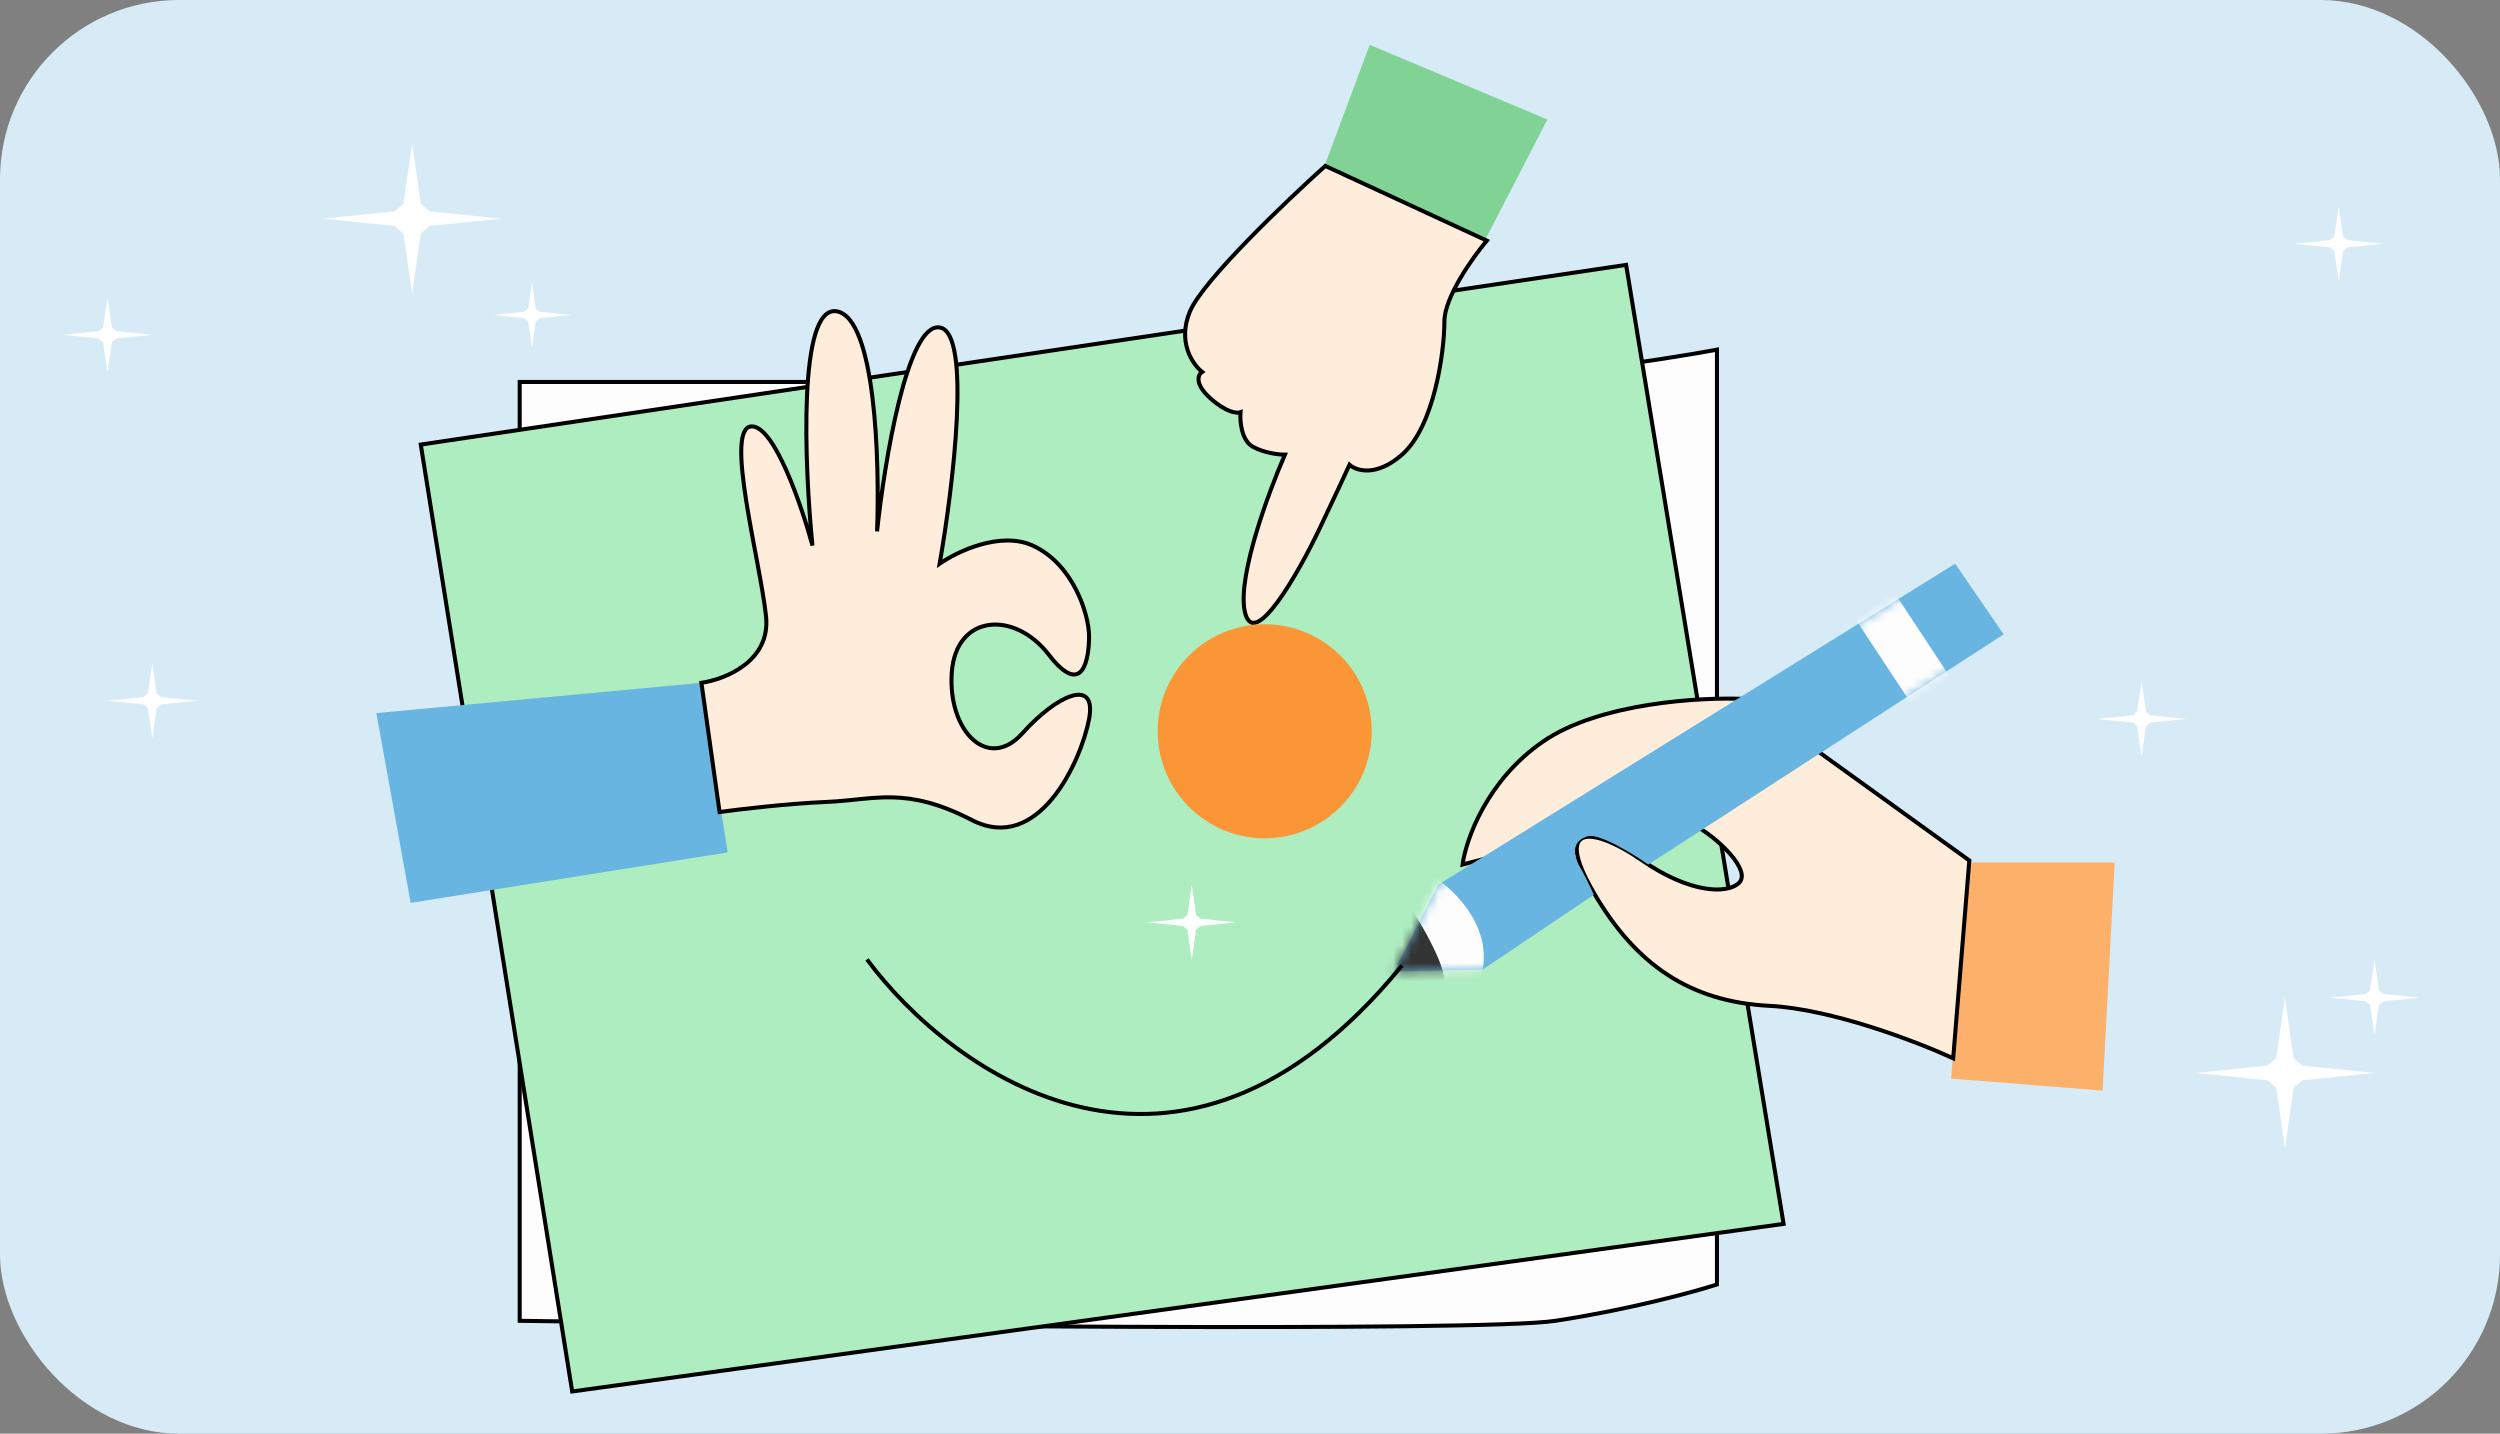
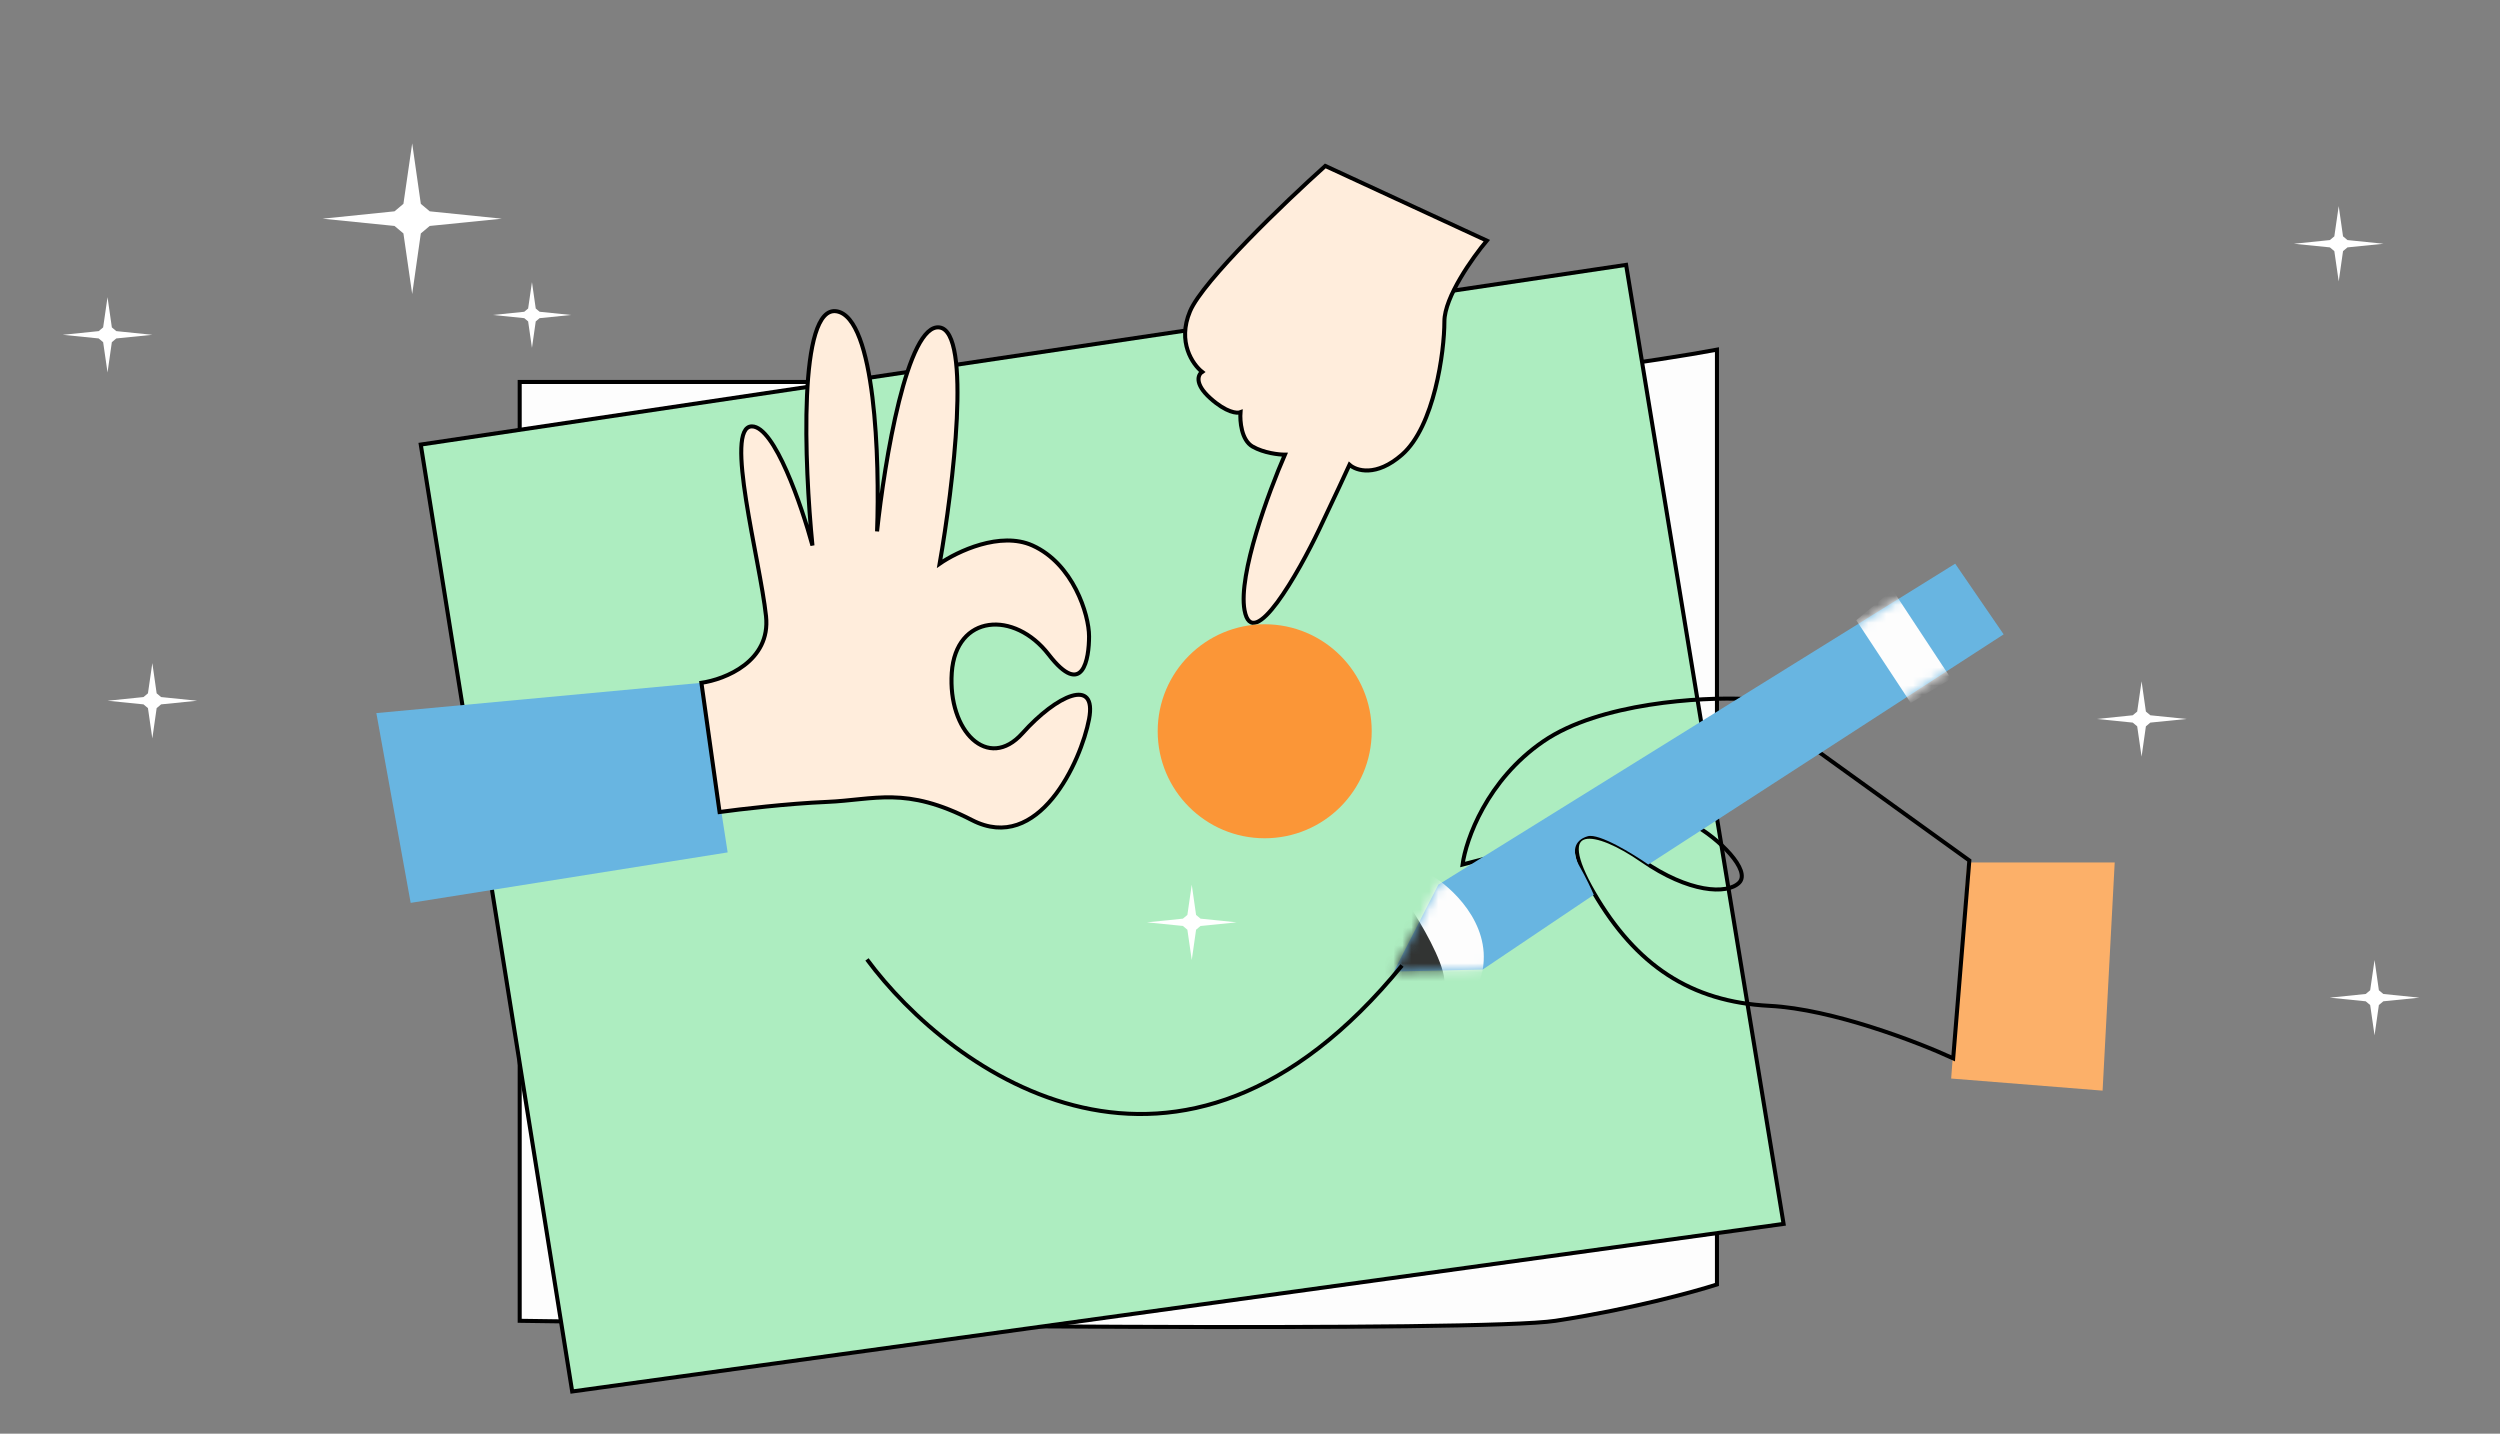
<svg xmlns="http://www.w3.org/2000/svg" width="279" height="160" viewBox="0 0 279 160" fill="none">
  <rect x="0" y="0" width="279" height="160" fill="#808080" stroke="none" />
  <g clip-path="url(#clip0_2623_1335)">
-     <rect width="279" height="160" rx="20" fill="#D7EBF6" />
-     <path d="M147.9 18.294L152.857 5L172.686 13.337L165.701 26.856L147.9 18.294Z" fill="#81D395" />
    <path d="M57.998 147.402V42.628H157.364C169.261 42.628 185.153 40.225 191.612 39.023V143.346C189.059 144.172 181.879 146.14 173.587 147.402C165.295 148.664 93.073 147.928 57.998 147.402Z" fill="#FDFDFD" stroke="black" stroke-width="0.451" />
    <path d="M181.473 29.56L46.957 49.613L63.856 155.288L199.048 136.587L181.473 29.56Z" fill="#ADEDC0" stroke="black" stroke-width="0.451" />
    <path d="M45.83 100.761L42 79.581L78.276 76.201L81.206 95.128L45.83 100.761Z" fill="#68B5E1" />
    <path d="M217.75 120.364L219.553 96.254H236.001L234.649 121.715L217.75 120.364Z" fill="#FCB069" />
    <path d="M85.488 68.765C86.028 73.812 80.906 75.825 78.277 76.201L80.305 90.621C82.483 90.321 87.921 89.675 92.247 89.495C97.655 89.269 101.035 87.692 108.47 91.522C115.906 95.353 120.637 84.988 121.539 80.257C122.44 75.525 117.934 77.553 114.103 81.834C110.273 86.115 105.766 81.609 106.217 75.074C106.668 68.54 113.202 68.089 117.032 73.046C120.863 78.003 121.539 73.497 121.539 71.019C121.539 68.54 119.736 62.907 115.23 60.879C111.625 59.257 106.818 61.555 104.865 62.907C106.367 54.345 108.47 37.085 104.865 36.545C101.26 36.004 98.706 51.491 97.88 59.302C98.181 51.416 97.7 35.463 93.374 34.742C89.048 34.021 89.769 51.866 90.67 60.879C89.468 56.448 86.434 47.585 83.91 47.585C80.756 47.585 84.812 62.456 85.488 68.765Z" fill="#FFEDDC" />
    <path d="M132.805 34.742C134.247 31.317 143.47 22.5 147.901 18.519L165.927 26.856C164.349 28.733 161.195 33.165 161.195 35.869C161.195 39.248 160.068 47.585 156.463 50.74C153.579 53.263 151.356 52.542 150.605 51.866C150.229 52.693 149.028 55.291 147.225 59.077C144.972 63.808 139.79 73.046 138.888 68.089C138.167 64.124 141.592 54.871 143.395 50.74C142.719 50.74 141.051 50.559 139.79 49.838C138.528 49.117 138.363 46.984 138.438 46.008C138.062 46.158 136.86 46.053 135.058 44.431C133.255 42.809 133.706 41.802 134.157 41.502C133.105 40.675 131.363 38.167 132.805 34.742Z" fill="#FFEDDC" />
-     <path d="M172.236 82.735C165.927 87.061 163.598 93.701 163.223 96.48C170.809 94.452 186.566 90.711 188.909 91.973C191.838 93.55 195.443 97.156 194.092 98.507C192.74 99.859 188.459 99.634 183.276 96.029C178.094 92.424 173.137 91.522 177.869 99.634C182.6 107.746 188.684 111.801 197.471 112.252C204.501 112.612 214.07 116.308 217.975 118.11L219.778 96.029L194.767 78.003C189.886 77.778 178.544 78.409 172.236 82.735Z" fill="#FFEDDC" />
    <path d="M85.488 68.765C86.028 73.812 80.906 75.825 78.277 76.201L80.305 90.621C82.483 90.321 87.921 89.675 92.247 89.495C97.655 89.269 101.035 87.692 108.47 91.522C115.906 95.353 120.637 84.988 121.539 80.257C122.44 75.525 117.934 77.553 114.103 81.834C110.273 86.115 105.766 81.609 106.217 75.074C106.668 68.54 113.202 68.089 117.032 73.046C120.863 78.003 121.539 73.497 121.539 71.019C121.539 68.54 119.736 62.907 115.23 60.879C111.625 59.257 106.818 61.555 104.865 62.907C106.367 54.345 108.47 37.085 104.865 36.545C101.26 36.004 98.706 51.491 97.88 59.302C98.181 51.416 97.7 35.463 93.374 34.742C89.048 34.021 89.769 51.866 90.67 60.879C89.468 56.448 86.434 47.585 83.91 47.585C80.756 47.585 84.812 62.456 85.488 68.765Z" stroke="black" stroke-width="0.451" />
    <path d="M132.805 34.742C134.247 31.317 143.47 22.5 147.901 18.519L165.927 26.856C164.349 28.733 161.195 33.165 161.195 35.869C161.195 39.248 160.068 47.585 156.463 50.74C153.579 53.263 151.356 52.542 150.605 51.866C150.229 52.693 149.028 55.291 147.225 59.077C144.972 63.808 139.79 73.046 138.888 68.089C138.167 64.124 141.592 54.871 143.395 50.74C142.719 50.74 141.051 50.559 139.79 49.838C138.528 49.117 138.363 46.984 138.438 46.008C138.062 46.158 136.86 46.053 135.058 44.431C133.255 42.809 133.706 41.802 134.157 41.502C133.105 40.675 131.363 38.167 132.805 34.742Z" stroke="black" stroke-width="0.451" />
    <path d="M172.236 82.735C165.927 87.061 163.598 93.701 163.223 96.48C170.809 94.452 186.566 90.711 188.909 91.973C191.838 93.55 195.443 97.156 194.092 98.507C192.74 99.859 188.459 99.634 183.276 96.029C178.094 92.424 173.137 91.522 177.869 99.634C182.6 107.746 188.684 111.801 197.471 112.252C204.501 112.612 214.07 116.308 217.975 118.11L219.778 96.029L194.767 78.003C189.886 77.778 178.544 78.409 172.236 82.735Z" stroke="black" stroke-width="0.451" />
    <path d="M160.518 98.733L155.561 108.421L165.475 108.196L177.867 99.859C177.642 99.334 177.011 97.967 176.29 96.705C175.389 95.128 175.614 93.776 177.191 93.325C178.453 92.965 182.223 95.278 183.951 96.48L223.607 70.793L218.199 62.907L160.518 98.733Z" fill="#68B5E1" />
    <mask id="mask0_2623_1335" style="mask-type:alpha" maskUnits="userSpaceOnUse" x="155" y="62" width="69" height="47">
      <path d="M160.518 98.733L155.561 108.421L165.475 108.196L177.867 99.859C177.642 99.334 177.011 97.967 176.29 96.705C175.389 95.128 175.614 93.776 177.191 93.325C178.453 92.965 182.223 95.278 183.951 96.48L223.607 70.793L218.199 62.907L160.518 98.733Z" fill="#68B5E1" />
    </mask>
    <g mask="url(#mask0_2623_1335)">
      <path d="M165.474 108.196C166.375 102.969 161.944 98.958 159.616 97.606L153.307 110.675C156.987 112.027 164.573 113.424 165.474 108.196Z" fill="#FDFDFD" />
      <path d="M213.242 78.454L207.158 69.216L211.214 65.836L217.748 75.75L213.242 78.454Z" fill="#FDFDFD" />
      <path d="M161.193 109.323C161.013 107.16 158.565 103.014 157.363 101.211C153.397 101.211 154.209 108.572 155.11 112.252C157.213 112.177 161.374 111.486 161.193 109.323Z" fill="#323433" />
    </g>
    <path d="M96.754 107.07C106.142 119.763 131.588 138.209 156.464 107.746" stroke="black" stroke-width="0.451" />
    <circle cx="141.141" cy="81.609" r="11.942" fill="#FB9637" />
    <path d="M60.222 35.506L63.735 35.152L60.222 34.793L59.788 34.428L59.367 31.481L58.94 34.428L58.506 34.793L55 35.152L58.506 35.506L58.94 35.87L59.367 38.823L59.788 35.87L60.222 35.506Z" fill="white" />
-     <path d="M256.957 120.556L265 119.746L256.957 118.923L255.964 118.088L255 111.339L254.022 118.088L253.029 118.923L245 119.746L253.029 120.556L254.022 121.39L255 128.152L255.964 121.39L256.957 120.556Z" fill="white" />
    <path d="M133.978 103.338L138 102.933L133.978 102.522L133.482 102.105L133 98.73L132.511 102.105L132.014 102.522L128 102.933L132.014 103.338L132.511 103.756L133 107.136L133.482 103.756L133.978 103.338Z" fill="white" />
    <path d="M265.978 111.745L270 111.339L265.978 110.928L265.482 110.511L265 107.136L264.511 110.511L264.014 110.928L260 111.339L264.014 111.745L264.511 112.162L265 115.542L265.482 112.162L265.978 111.745Z" fill="white" />
    <path d="M261.978 27.608L266 27.203L261.978 26.792L261.482 26.375L261 23L260.511 26.375L260.014 26.792L256 27.203L260.014 27.608L260.511 28.026L261 31.406L261.482 28.026L261.978 27.608Z" fill="white" />
    <path d="M17.978 78.608L22 78.203L17.978 77.792L17.482 77.375L17 74L16.511 77.375L16.014 77.792L12 78.203L16.014 78.608L16.511 79.026L17 82.406L17.482 79.026L17.978 78.608Z" fill="white" />
    <path d="M12.978 37.77L17 37.365L12.978 36.954L12.482 36.536L12 33.162L11.511 36.536L11.014 36.954L7 37.365L11.014 37.77L11.511 38.187L12 41.568L12.482 38.187L12.978 37.77Z" fill="white" />
    <path d="M239.978 80.642L244 80.237L239.978 79.825L239.482 79.408L239 76.033L238.511 79.408L238.014 79.825L234 80.237L238.014 80.642L238.511 81.059L239 84.44L239.482 81.059L239.978 80.642Z" fill="white" />
    <path d="M47.957 25.216L56 24.406L47.957 23.584L46.964 22.749L46 16L45.022 22.749L44.029 23.584L36 24.406L44.029 25.216L45.022 26.051L46 32.812L46.964 26.051L47.957 25.216Z" fill="white" />
  </g>
  <defs>
    <clipPath id="clip0_2623_1335">
      <rect width="279" height="160" rx="20" fill="white" />
    </clipPath>
  </defs>
</svg>